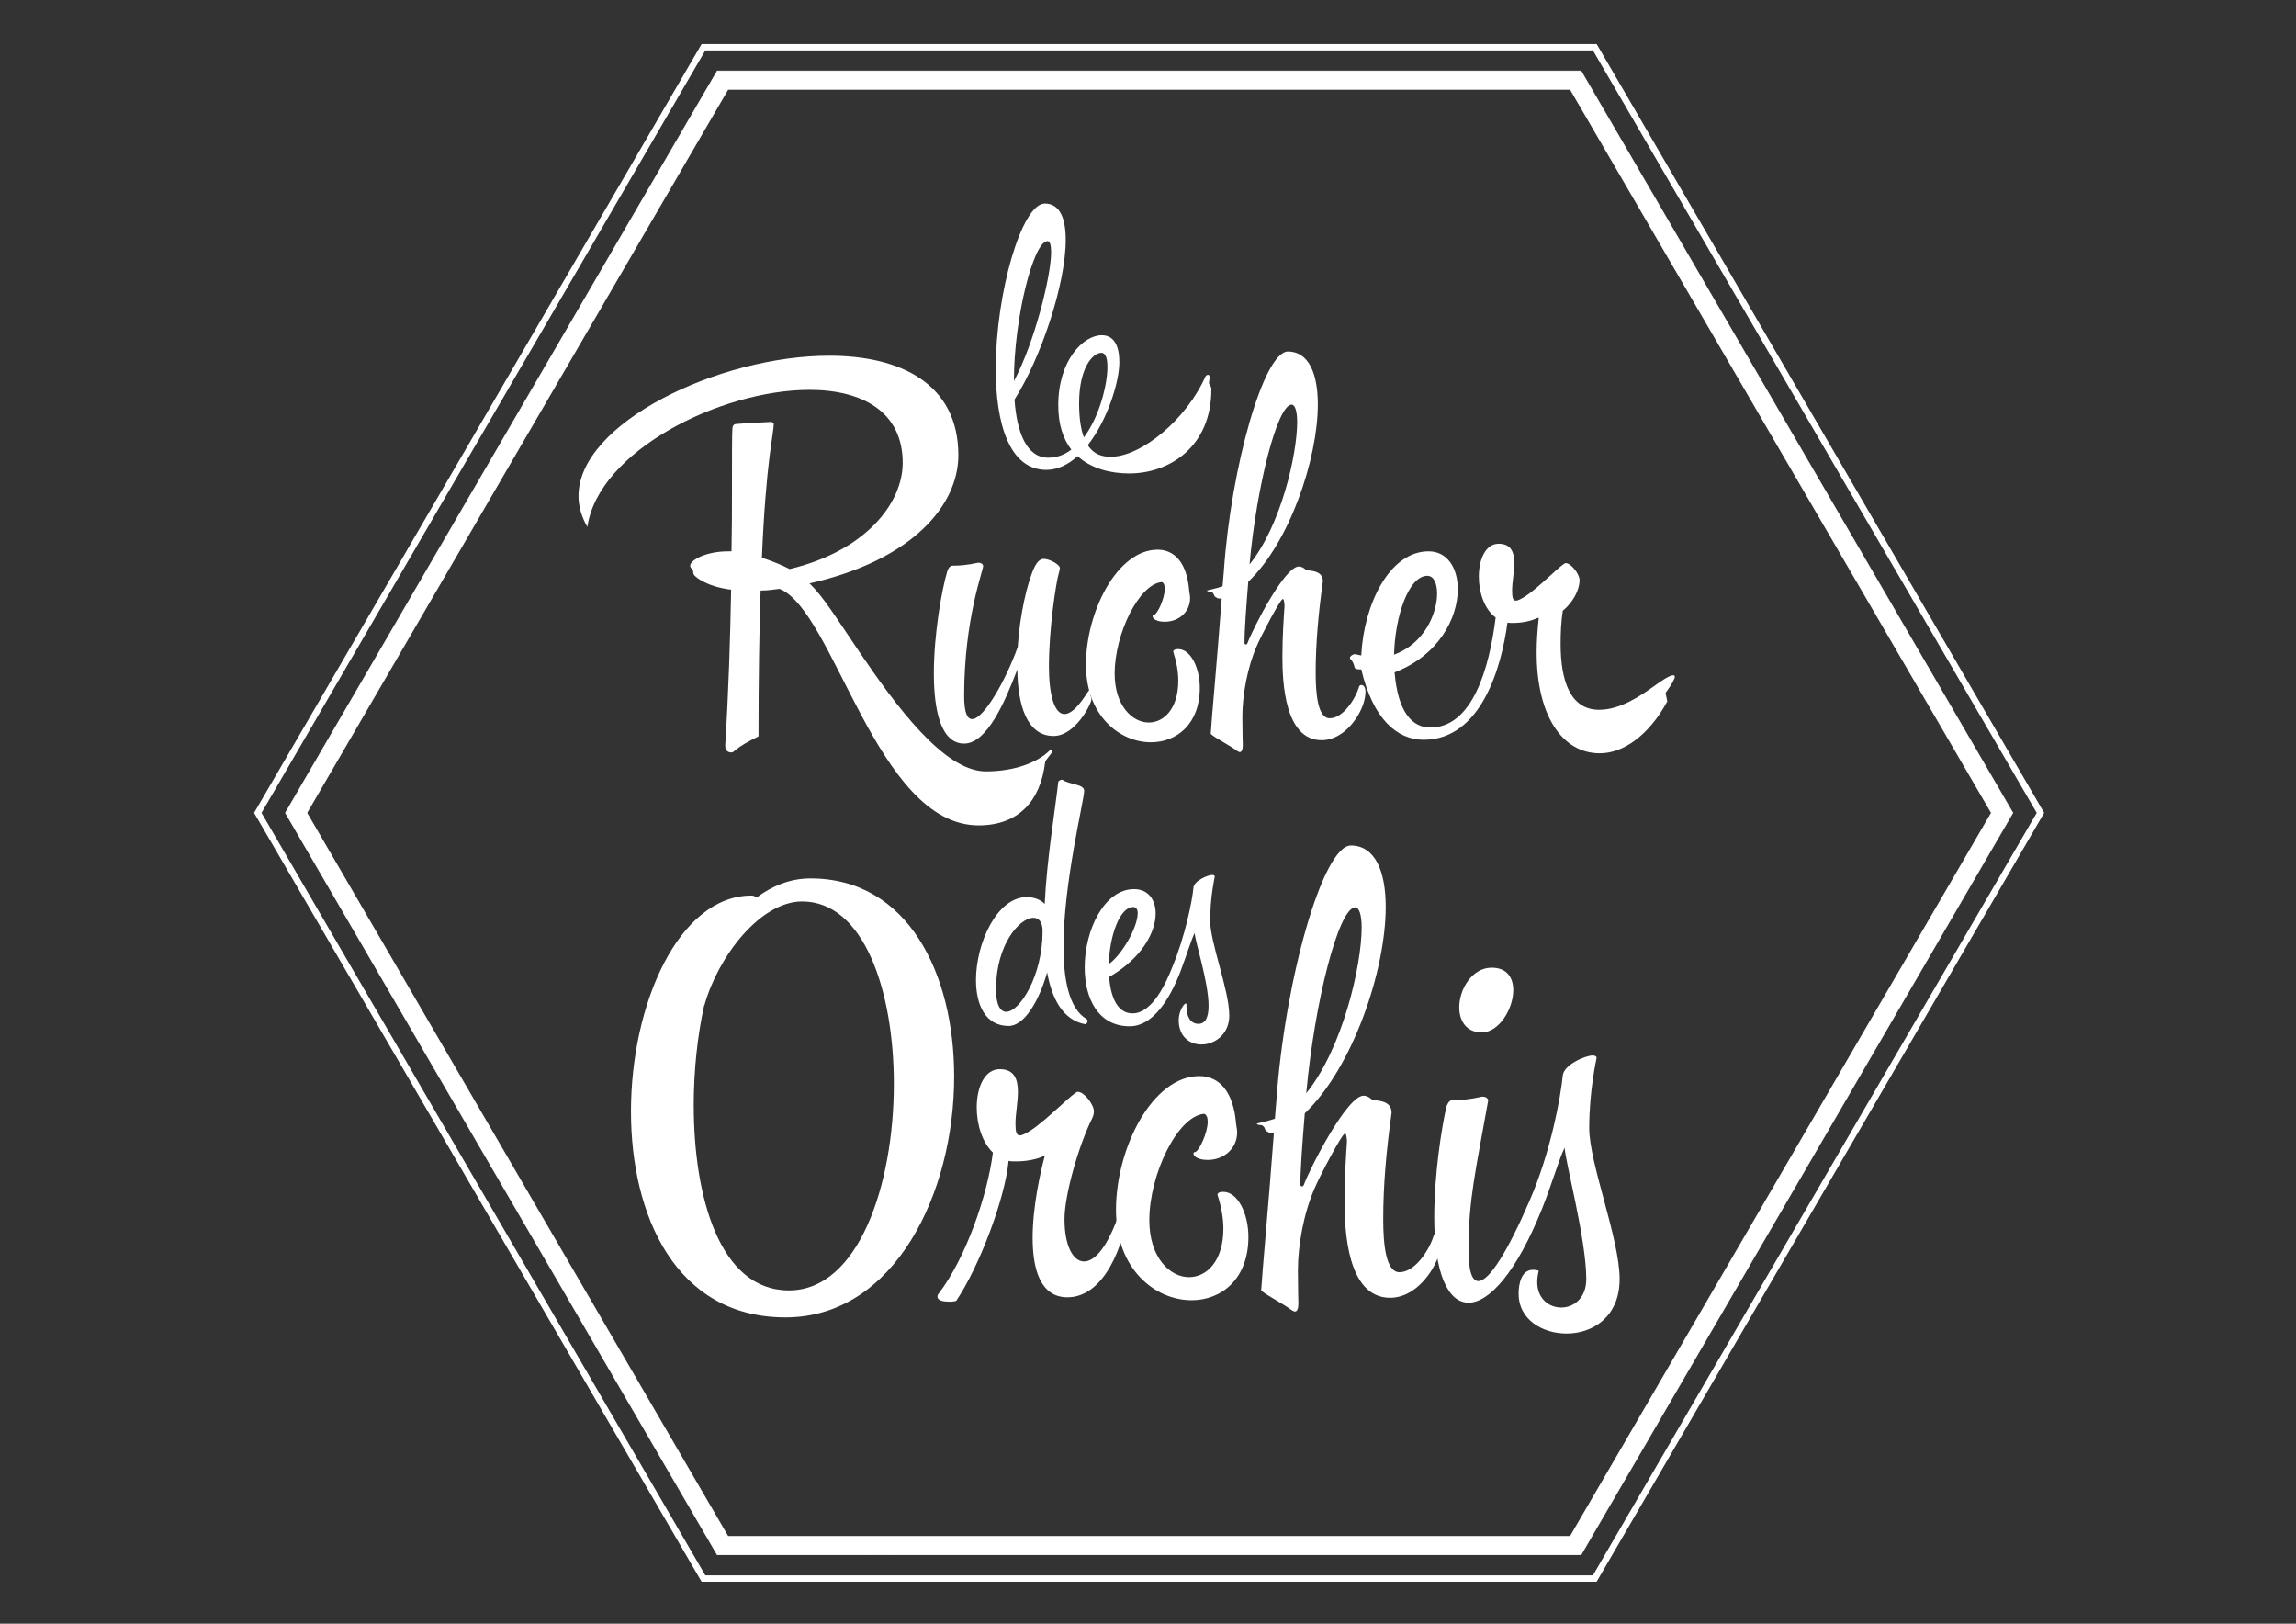
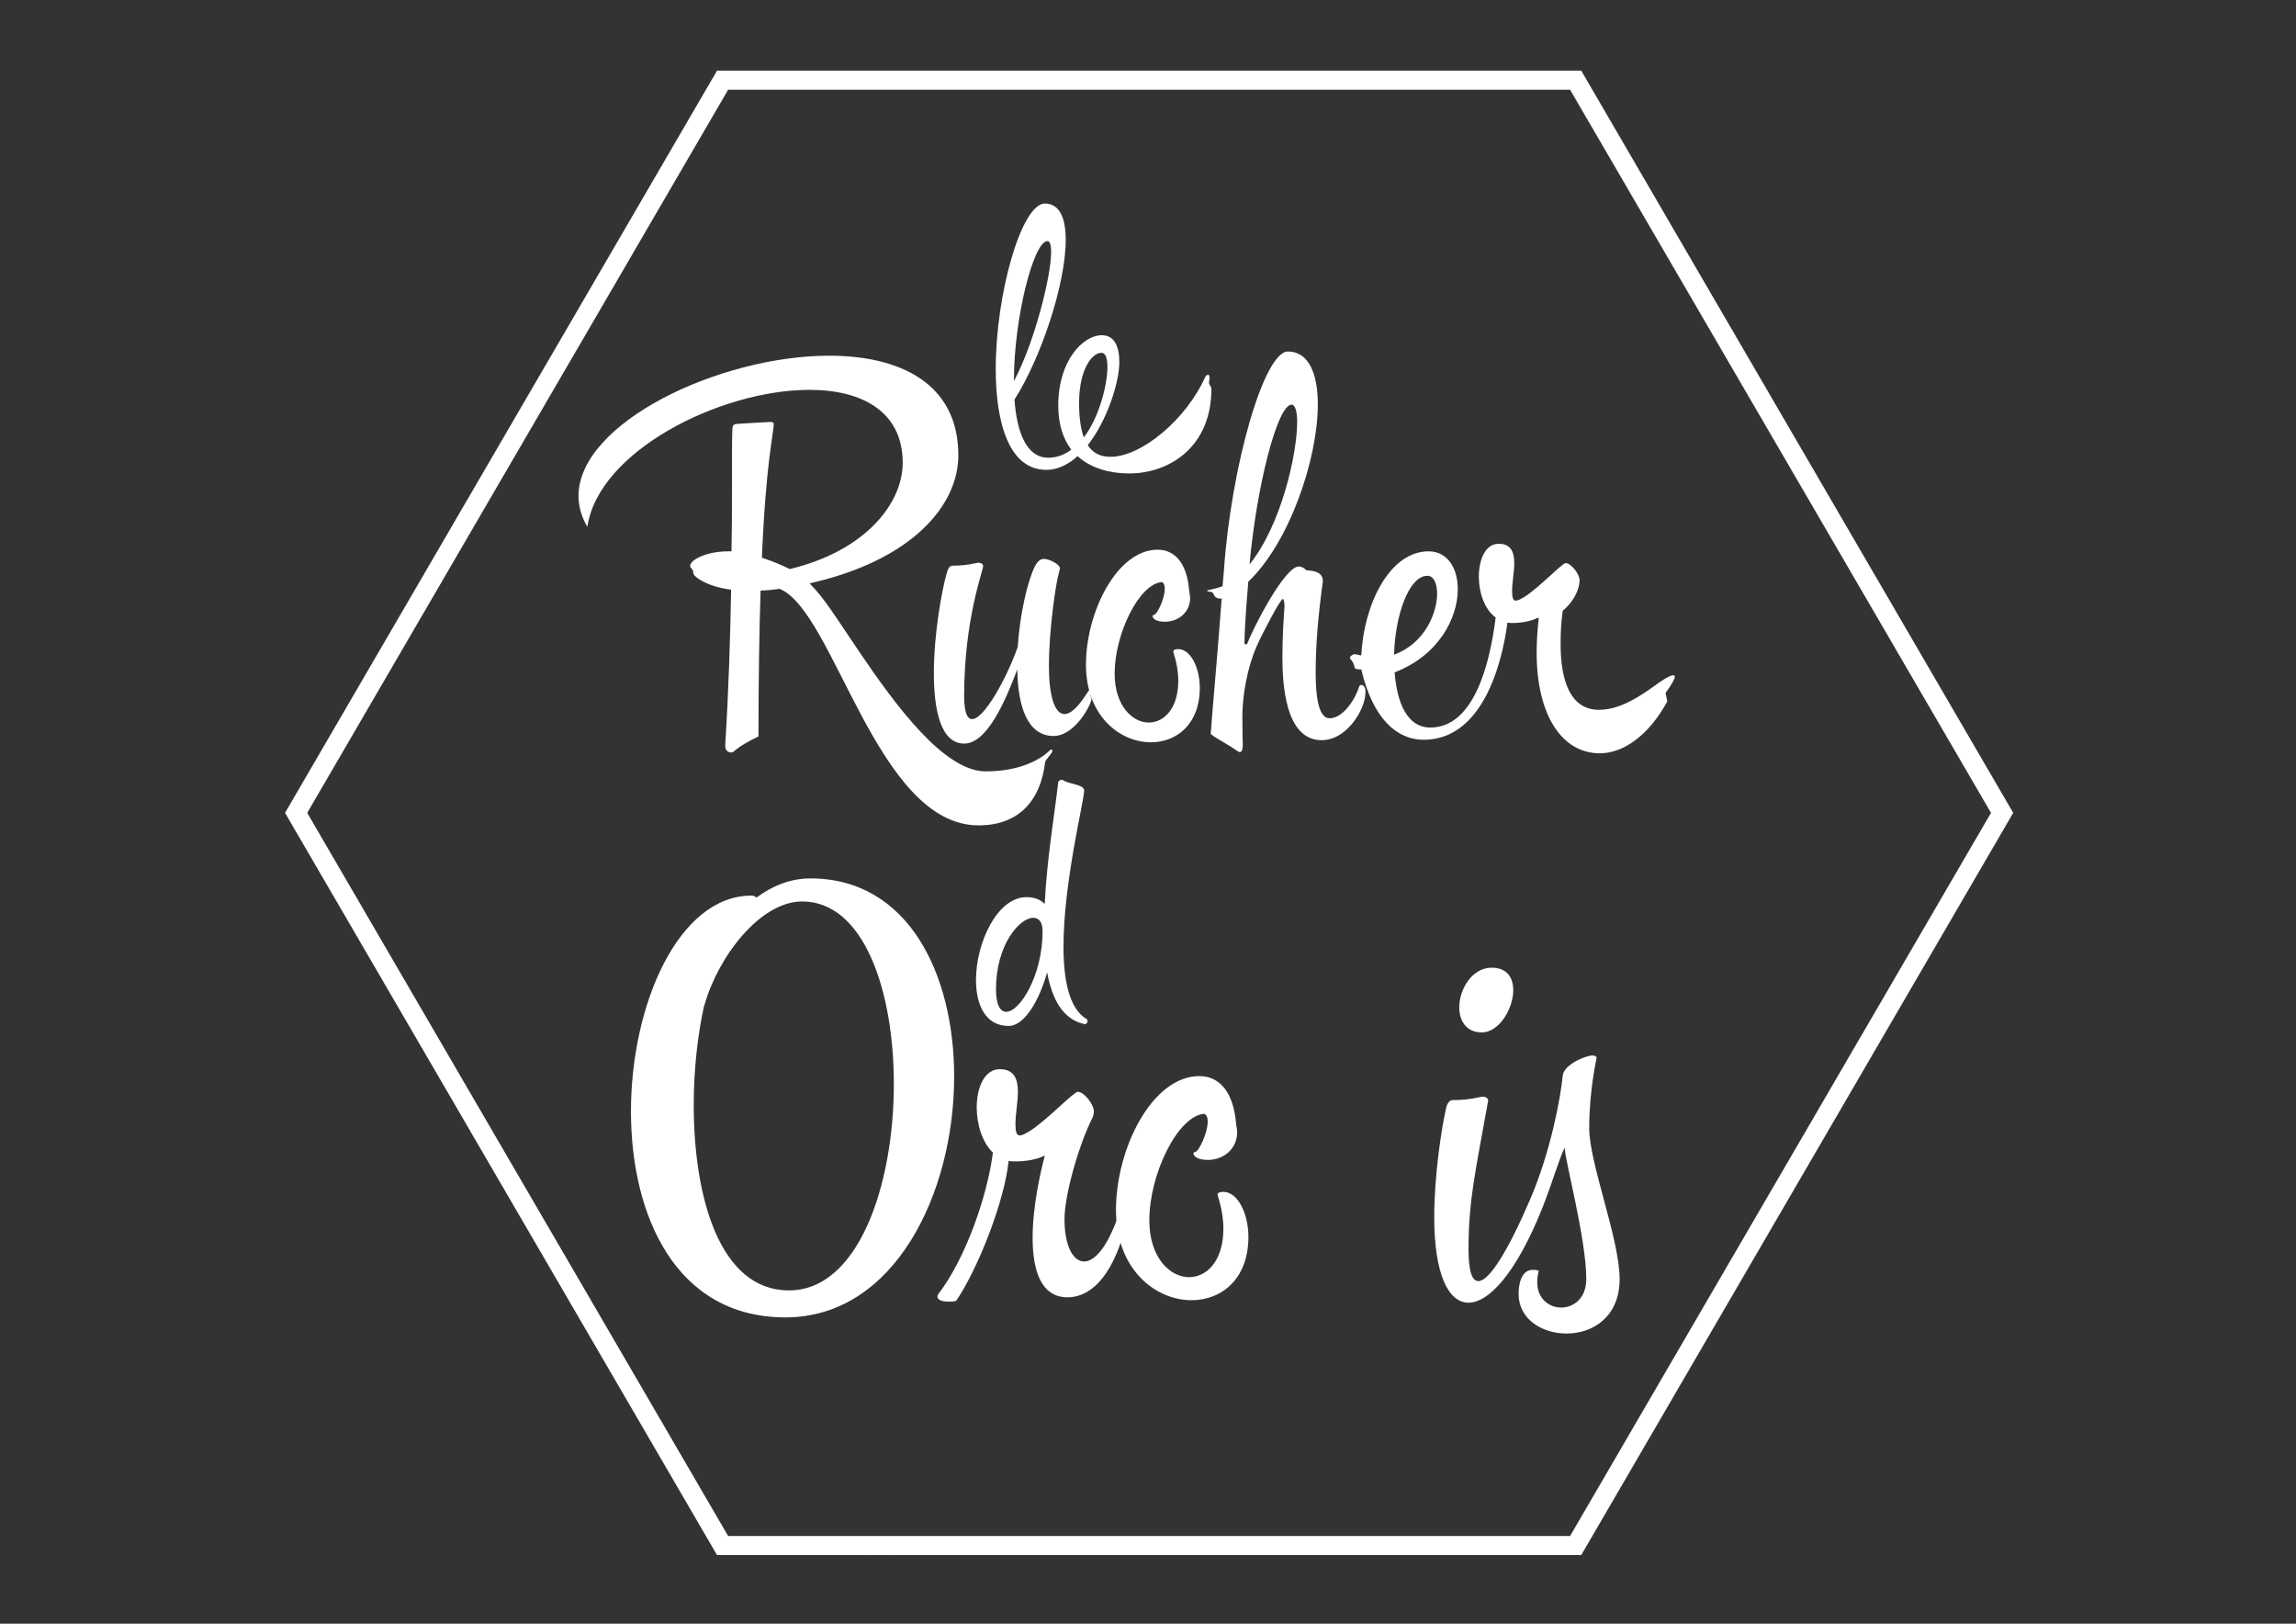
<svg xmlns="http://www.w3.org/2000/svg" version="1.1" id="Calque_1" x="0px" y="0px" width="841.89px" height="595.28px" viewBox="0 0 841.89 595.28" style="enable-background:new 0 0 841.89 595.28;" xml:space="preserve">
  <rect x="0" y="0" width="841.89" height="595.28" fill="#333333" stroke="none" />
  <g>
    <path style="fill:#FFFFFF;" d="M365.11,135.244c0-27.641,9.493-60.625,18.011-60.625c5.459,0,7.654,5.37,7.654,13.333   c0,16.179-9.064,43.27-18.784,58.542c0.859,12.118,4.464,21.307,12.336,21.307c3.277,0,6.014-1.093,8.505-2.957   c-2.933-3.812-4.795-9.071-4.795-16.261c0-16.512,9.189-25.685,15.945-25.685c4.589,0,6.452,4.054,6.452,9.837   c0,7.314-4.37,21.299-11.571,30.461c2.167,3.405,5.229,4.268,8.408,4.268c11.13,0,27.731-13.532,34.823-29.617   c0,0,0.445-0.434,0.875-0.434c0.327,0,0.546,0.23,0.546,1.105c0,0.441-0.109,0.976-0.219,1.765   c0.109,1.082,0.883,1.305,0.883,2.273v0.117c0,21.182-15.41,30.902-30.14,30.902c-6.768,0-13.875-1.75-18.909-6.334   c-3.386,3.054-7.314,5.018-11.454,5.018C370.027,172.261,365.11,155.125,365.11,135.244 M384.109,88.385   c-5.136,0-12.325,28.289-12.325,51.111v0.23c7.623-14.32,13.641-38.556,13.641-47.304   C385.425,89.916,384.992,88.385,384.109,88.385 M403.877,129.343c-3.265,0-8.197,5.667-8.197,18.468   c0,5.573,0.648,9.595,1.746,12.555c5.924-7.869,8.638-19.772,8.638-25.774C406.064,131.42,405.416,129.343,403.877,129.343" />
    <path style="fill:#FFFFFF;" d="M389.291,285.879c0.125,0,0.34,0,0.449,0.102c2.48,1.69,7.795,1.46,7.795,3.944   c0,3.527-7.58,33.577-7.58,57.063c0,12.208,2.042,22.712,8.369,26.548c0.34,0.219,0.457,0.468,0.457,0.804   c0,0.57-0.457,1.133-0.906,1.133h-0.094c-7.928-1.593-11.978-8.95-13.82-18.979c-2.914,10.388-8.342,19.636-14.109,19.636   c-8.471,0-11.981-7.67-11.981-16.839c0-13.544,7.709-30.383,18.538-30.383c2.929,0,5.088,0.914,6.666,2.483   c0.797-16.823,3.851-34.451,4.979-44.847C388.284,286.312,388.717,285.879,389.291,285.879 M378.903,336.482   c-4.979,0-13.695,9.724-13.695,26.203c0,5.772,1.609,8.256,3.761,8.256c4.956,0,13.324-13.215,13.324-29.594   C382.293,338.06,380.93,336.482,378.903,336.482" />
-     <path style="fill:#FFFFFF;" d="M429.956,354.321c4.726-11.497,7.217-24.165,7.662-28.914c0.234-2.483,5.218-4.64,6.896-4.64   c0.328,0,0.914,0.141,0.914,0.578c0,0.125-1.688,7.443-1.688,16.16c0,8.13,7.006,25.531,7.006,34.795   c0,6.889-5.318,10.622-10.192,10.622c-4.28,0-8.35-2.827-8.35-8.92c0-3.28,1.938-6.123,2.602-6.123   c0.102,0,0.242,0.133,0.242,0.352v0.461c0,4.515,1.796,6.662,4.396,6.662c2.719,0,3.71-2.71,3.71-6.568   c0-8.936-5.084-24.04-5.084-26.759c-1.227,2.375-2.913,8.014-5.179,14.012c-4.069,10.607-10.294,20.214-18.64,20.214   c-11.645,0-16.519-10.278-16.519-21.588c0-13.653,7.146-28.695,18.097-28.695c5.073,0,7.92,3.733,7.92,8.935   c0,6.998-5.214,16.496-17.062,23.275c0.441,5.865,2.351,13.34,8.58,13.34C422.599,371.52,427.582,360.319,429.956,354.321    M415.491,332.53c-4.964,0-8.693,10.841-8.908,20.9c4.491-3.062,10.595-13.23,10.595-18.745   C417.178,333.654,416.737,332.53,415.491,332.53" />
    <path style="fill:#FFFFFF;" d="M268.219,275.866c-2.004,0-2.304-1.539-2.304-2.64c1.23-19.299,1.847-39.267,2.171-57.031   c-9.58-1.238-13.153-4.948-13.153-4.948s-0.75-0.457-0.75-1.546c0-1.078-1.105-1.238-1.105-2.316c0-2.023,5.736-5.256,13.918-5.256   h1.223c0.172-7.889,0.172-15.141,0.172-21.482c0-12.692,0-21.338,0.152-23.365c0-0.91,0.308-1.683,1.222-1.823   c1.563-0.18,12.845-0.773,12.845-0.773c0.148,0,1.089,0.133,1.089,0.594c0,4.03-2.796,13.156-4.334,49.178   c4.167,1.383,7.416,2.761,10.192,4.167c27.828-6.635,41.442-24.126,41.442-38.95c0-18.854-15.012-26.751-34.167-26.751   c-32.628,0-77.44,22.404-81.462,50.245c-2.167-3.714-3.25-7.588-3.25-11.306c0-26.875,51.635-51.458,91.972-51.458   c25.962,0,47.308,10.208,47.308,36.486c0,18.233-16.707,38.474-54.567,46.987c5.088,4.947,9.419,12.047,18.218,25.04   c13.316,19.635,31.073,43.886,46.401,43.886c11.122,0,19.319-3.558,23.478-7.708c0,0,0.316-0.328,0.625-0.328   c0.148,0,0.313,0.164,0.313,0.629c-0.164,0.917-2.483,3.093-2.647,4.034c-1.691,14.355-9.88,23.169-24.396,23.169   c-37.4,0-52.881-78.678-72.973-86.719c-2.46,0.316-4.655,0.617-6.959,0.617c-0.473,14.215-0.773,31.69-0.773,53.478   C269.156,274.327,269.316,275.866,268.219,275.866" />
    <path style="fill:#FFFFFF;" d="M388.643,208.313c0,0.449-0.172,0.914-0.328,1.531c-1.074,3.409-3.702,20.709-3.702,34.475   c0,9.908,1.847,17.472,5.713,17.472c1.996,0,4.479-1.996,7.58-6.647c0.465-0.781,1.687-2.636,2.147-2.636   c0.156,0,0.156,0.156,0.156,0.473c0,0.301,0,0.766-0.156,1.382c0,0.156-0.145,0.156-0.145,0.628c0,0.465,0.301,0.465,0.301,1.383   c0,1.546-5.861,13.449-13.898,13.449c-9.751,0-13.137-11.274-13.285-24.407c-4.491,11.888-11.149,27.192-19.495,27.192   c-8.49,0-11.11-12.055-11.11-25.806c0-14.379,2.929-30.781,4.94-37.423c0,0,0.609-1.996,1.854-1.996   c2.644,0,5.276-0.168,9.436-1.082c1.847,0,1.847,1.207,1.847,1.207c0,1.718-6.967,19.51-6.967,47.635   c0,6.026,1.098,8.486,2.94,8.486c4.331,0,12.528-14.672,16.703-26.435c0.773-11.891,3.558-23.942,6.178-29.332   c0.938-1.862,2.003-2.968,3.397-2.968C384.773,204.896,388.643,206.908,388.643,208.313" />
    <path style="fill:#FFFFFF;" d="M424.484,201.522c6.175,0,10.814,4.78,11.587,15.273c0.156,0.789,0.313,1.718,0.313,2.483   c0,4.956-4.022,8.662-9.294,8.662c-3.229,0-4.468-1.238-4.468-2.02c0-0.3,0.168-0.457,0.465-0.457   c1.249-0.16,4.003-6.03,4.003-9.587c0-1.246-0.289-2.159-1.059-2.476c-8.345,0.625-17.315,19.018-17.315,33.545   c0,11.762,6.49,17.944,12.512,17.944c5.573,0,10.821-5.104,10.821-15.32c0-3.241-0.609-6.783-1.851-10.657   c0-0.148,0-0.938,1.851-0.938c4.507,0,7.889,6.799,7.889,14.223c0,13.301-8.498,19.936-17.937,19.936   c-11.274,0-23.802-9.572-23.802-28.434C398.199,224.235,409.661,201.522,424.484,201.522" />
    <path style="fill:#FFFFFF;" d="M456.77,236.279c0.32,0,0.477-0.133,0.633-0.449c2.007-5.413,13.598-28.148,18.854-28.148   c1.547,0,2.766,1.398,2.766,1.398c3.092,0.156,6.037,0.766,6.037,4.03c-1.672,12.196-2.633,23.037-2.633,33.53   c0,7.732,0.789,16.691,5.124,16.691c5.101,0,9.567-7.416,10.81-11.587c0,0,0.156-0.617,0.773-0.617c1.234,0,1.563,1.547,1.563,2.32   c0,5.713-4.195,12.195-8.506,15.289c-2.805,2.019-5.437,2.628-7.584,2.628c-13.605,0-14.379-21.482-14.379-30.594   c0-7.252,0.477-14.215,0.773-18.534c0-0.621-0.141-2.647-0.625-2.647c-0.906,0-8.178,13.93-9.584,17.331   c-3.389,7.701-5.248,17.917-5.248,25.79c0,5.741,0.156,10.38,0.156,10.38c0,1.523-0.305,2.621-1.078,2.621   c-0.313,0-0.625-0.172-1.086-0.472c-2.632-2.004-8.185-4.796-9.591-6.178c0.313-5.561,2.319-26.75,4.022-49.624h-0.602   c-0.617,0-1.102-0.148-1.242-0.313c-1.405-0.609-0.616-1.538-2.007-2.147c-1.101,0-1.562-0.324-1.562-0.48   c-0.172,0,3.404-0.758,5.725-1.547l0.477-5.568c2.616-38.177,14.66-80.518,23.493-80.518c7.561,0,10.966,8.025,10.966,19.327   c0,20.236-10.505,50.854-25.501,65.064c-0.772,9.274-1.397,18.081-1.397,22.42C456.316,236.146,456.645,236.279,456.77,236.279    M473.624,148.342c-5.241,0-12.833,29.835-15.449,58.566c11.442-14.059,17.464-40.176,17.464-52.224   C475.639,150.817,474.865,148.342,473.624,148.342" />
    <path style="fill:#FFFFFF;" d="M563.732,226.555c-2.476,1.23-5.873,1.844-9.123,1.844c-0.616,0-1.226,0-1.858-0.141   c-2.163,16.218-9.591,42.957-30.757,42.957c-9.576,0-18.534-7.416-22.846-25.806c-0.664,0-1.258,0-1.875-0.152   c-0.93-0.164-0.32-1.695-2.007-3.558c-0.172-0.156-0.297-0.316-0.297-0.457c0-0.633,1.07-1.414,1.843-1.414l2.336,0.476   c0.898-18.69,10.341-38.177,24.696-38.177c6.803,0,10.692,6.029,10.692,13.895c0,10.532-6.982,24.282-23.174,30.473   c1.227,14.855,6.624,20.236,13.099,20.236c15.472,0,21.643-21.775,23.962-40.337c-4.179-3.101-6.17-9.255-6.17-15.004   c0-6.334,2.468-12.039,7.248-12.039c4.654,0,5.74,3.218,5.74,7.1c0,3.249-0.789,7.115-0.789,10.052c0,2.62,0.313,3.706,1.406,3.706   c0.758,0,1.844-0.621,3.39-1.547c5.413-3.55,13.599-12.211,14.848-12.211c1.991,0,5.085,4.03,5.085,6.186   c0,4.015-2.766,8.506-6.154,11.282c-0.648,4.179-0.789,8.345-0.789,12.219c0,13.129,3.405,24.087,14.074,24.087   c7.873,0,15.145-5.089,20.385-8.807c1.875-1.374,5.428-3.858,6.811-3.858c0.305,0,0.602,0.16,0.602,0.488   c0,0.773-0.93,2.605-3.39,5.999l0.633,3.109c-6.975,12.824-16.395,19.018-24.743,19.018c-13.762,0-23.166-13.766-23.166-36.958   c0-4.022,0.289-8.182,0.773-12.661H563.732z M511.176,239.997c11.139-4.007,15.777-15.14,15.777-22.412   c0-3.702-1.25-6.487-3.569-6.487C516.425,211.098,511.488,226.238,511.176,239.997" />
    <path style="fill:#FFFFFF;" d="M277.407,329.055c5.565-4.14,12.216-7.014,19.765-7.014c35.975,0,52.696,35.232,52.696,72.645   c0,42.629-21.764,88.288-61.866,88.288c-40.278,0-56.641-37.403-56.641-75.519c0-39.208,17.44-79.127,44.242-79.127   C276.509,328.328,276.864,328.688,277.407,329.055 M258.159,368.786c-2.335,10.622-3.784,23.384-3.784,36.334   c0,33.444,9.357,67.966,34.909,67.966c25.528,0,38.466-38.646,38.466-75.698c0-34.163-10.958-66.896-33.624-66.896   c-15.289,0-30.75,20.064-35.775,37.856L258.159,368.786z" />
    <path style="fill:#FFFFFF;" d="M348.072,477.21c-1.98,0-4.315-0.352-4.315-1.789c0-0.351,0-0.71,0.355-1.069   c10.071-13.13,17.979-36.146,19.959-51.799c-3.96-3.765-5.932-10.419-5.932-16.559c0-7.35,2.862-14.012,8.447-14.012   c5.405,0,6.651,3.78,6.651,8.287c0,3.765-0.891,8.256-0.891,11.661c0,3.077,0.363,4.327,1.617,4.327   c0.898,0,2.164-0.703,3.96-1.805c6.288-4.132,15.832-14.184,17.261-14.184c2.335,0,5.924,4.655,5.924,7.186   c0,1.266-0.543,2.344-0.543,2.344c-5.026,10.067-10.239,28.227-10.239,37.216c0,9.536,3.062,15.465,7.193,15.465   c3.589,0,7.92-4.499,11.88-14.934c0.531-1.266,0.168-1.976,2.511-3.585c0.535-0.367,0.906-0.555,1.074-0.555   c0.371,0,0.542,0.375,0.542,0.727c0,0.367-0.172,0.914-0.172,0.914c-1.265,10.606-8.103,30.562-21.947,30.562   c-9.888,0-12.767-10.255-12.767-21.783c0-11.497,2.878-24.259,4.495-30.187c-2.878,1.444-6.838,2.147-10.61,2.147   c-0.898,0-1.98,0-2.69-0.188c-1.441,14.59-11.153,39.38-19.073,51.08C350.763,477.046,349.509,477.21,348.072,477.21" />
    <path style="fill:#FFFFFF;" d="M439.766,394.514c7.193,0,12.591,5.561,13.504,17.792c0.172,0.905,0.359,1.976,0.359,2.882   c0,5.74-4.686,10.06-10.793,10.06c-3.797,0-5.218-1.437-5.218-2.335c0-0.375,0.172-0.531,0.547-0.531   c1.437-0.18,4.671-7.029,4.671-11.153c0-1.437-0.359-2.515-1.273-2.89c-9.701,0.734-20.132,22.119-20.132,39.028   c0,13.676,7.557,20.861,14.563,20.861c6.483,0,12.591-5.92,12.591-17.784c0-3.788-0.727-7.936-2.164-12.418   c0-0.188,0-1.07,2.164-1.07c5.232,0,9.177,7.904,9.177,16.534c0,15.457-9.903,23.189-20.869,23.189   c-13.109,0-27.688-11.138-27.688-33.085C409.204,420.928,422.513,394.514,439.766,394.514" />
-     <path style="fill:#FFFFFF;" d="M477.357,434.955c0.367,0,0.523-0.18,0.711-0.515c2.335-6.312,15.831-32.741,21.947-32.741   c1.804,0,3.241,1.616,3.241,1.616c3.608,0.18,7.006,0.906,7.006,4.679c-1.992,14.207-3.062,26.781-3.062,39.021   c0,8.998,0.913,19.401,5.943,19.401c5.936,0,11.169-8.607,12.574-13.465c0,0,0.203-0.719,0.914-0.719   c1.422,0,1.805,1.796,1.805,2.694c0,6.646-4.882,14.199-9.896,17.8c-3.233,2.344-6.295,3.062-8.817,3.062   c-15.824,0-16.714-25.009-16.714-35.6c0-8.458,0.539-16.55,0.89-21.588c0-0.734-0.18-3.046-0.71-3.046   c-1.094,0-9.545,16.176-11.162,20.135c-3.959,8.982-6.115,20.846-6.115,30.039c0,6.631,0.172,12.028,0.172,12.028   c0,1.812-0.336,3.062-1.266,3.062c-0.343,0-0.694-0.188-1.257-0.539c-3.046-2.336-9.505-5.568-11.114-7.193   c0.352-6.467,2.687-31.102,4.655-57.734h-0.711c-0.719,0-1.258-0.164-1.445-0.352c-1.624-0.719-0.71-1.789-2.351-2.507   c-1.25,0-1.773-0.352-1.773-0.555c-0.172,0,3.96-0.898,6.646-1.789l0.539-6.467c3.07-44.425,17.082-93.709,27.321-93.709   c8.825,0,12.785,9.356,12.785,22.494c0,23.556-12.246,59.155-29.679,75.698c-0.898,10.786-1.625,21.041-1.625,26.087   C476.811,434.775,477.186,434.955,477.357,434.955 M496.961,332.655c-6.123,0-14.934,34.693-17.986,68.138   c13.301-16.363,20.314-46.737,20.314-60.78C499.289,335.514,498.391,332.655,496.961,332.655" />
    <path style="fill:#FFFFFF;" d="M573.737,420.748c-1.96,3.788-4.483,12.771-8.271,22.299c-9.357,23.369-19.409,34.538-26.993,34.538   c-7.529,0-12.567-10.794-12.567-31.289c0-15.651,2.688-32.913,4.483-40.646c0,0,0.727-2.335,2.163-2.335   c3.063,0,6.124-0.18,10.967-1.272c2.163,0,2.163,1.452,2.163,1.452c-4.671,26.071-7.209,36.506-7.209,54.485   c0,8.1,1.272,11.685,3.624,11.685c3.96,0,10.778-10.981,18.698-29.32c7.919-18.144,11.505-38.466,12.231-46.019   c0.358-3.952,8.278-7.373,10.965-7.373c0.547,0,1.445,0.188,1.445,0.891c0,0.188-2.71,11.871-2.71,25.719   c0,12.958,11.153,40.638,11.153,55.384c0,13.855-9.889,19.948-19.425,19.948c-8.989,0-17.62-5.202-17.62-14.559   c0-3.772,1.086-8.795,5.209-8.795c0.727,0,1.273,0,2.172,0.352c-0.359,1.445-0.547,2.882-0.547,4.132   c0,6.107,4.319,9.341,8.818,9.341c4.498,0,9.169-3.39,9.169-10.419C581.657,454.2,573.737,425.083,573.737,420.748    M554.875,363.037c0,6.826-5.232,15.465-11.527,15.465c-5.749,0-8.271-4.312-8.271-9.169c0-6.655,4.67-14.566,11.879-14.566   C552.688,354.767,554.875,358.539,554.875,363.037" />
    <polygon style="fill:#FFFFFF;stroke:#FFFFFF;stroke-width:0.25;stroke-miterlimit:10;" points="738.045,298.008 580.688,27.679    579.713,26.008 263.005,26.008 104.669,298.008 263.005,570.013 328.413,570.013 328.413,563.288 266.934,563.288 112.503,298.008    266.934,32.736 575.769,32.736 730.203,298.008 575.769,563.288 317.998,563.288 317.998,570.013 579.713,570.013  " />
-     <polygon style="fill:#FFFFFF;" points="585.789,16.705 585.445,16.143 257.269,16.143 93.508,297.422 93.168,298.008    256.929,579.322 257.269,579.885 328.413,579.885 328.413,577.558 258.627,577.558 95.89,298.008 258.627,18.471 584.086,18.471    746.823,298.008 584.086,577.558 321.997,577.558 321.997,579.885 585.445,579.885 749.206,298.59 749.549,298.008  " />
  </g>
</svg>